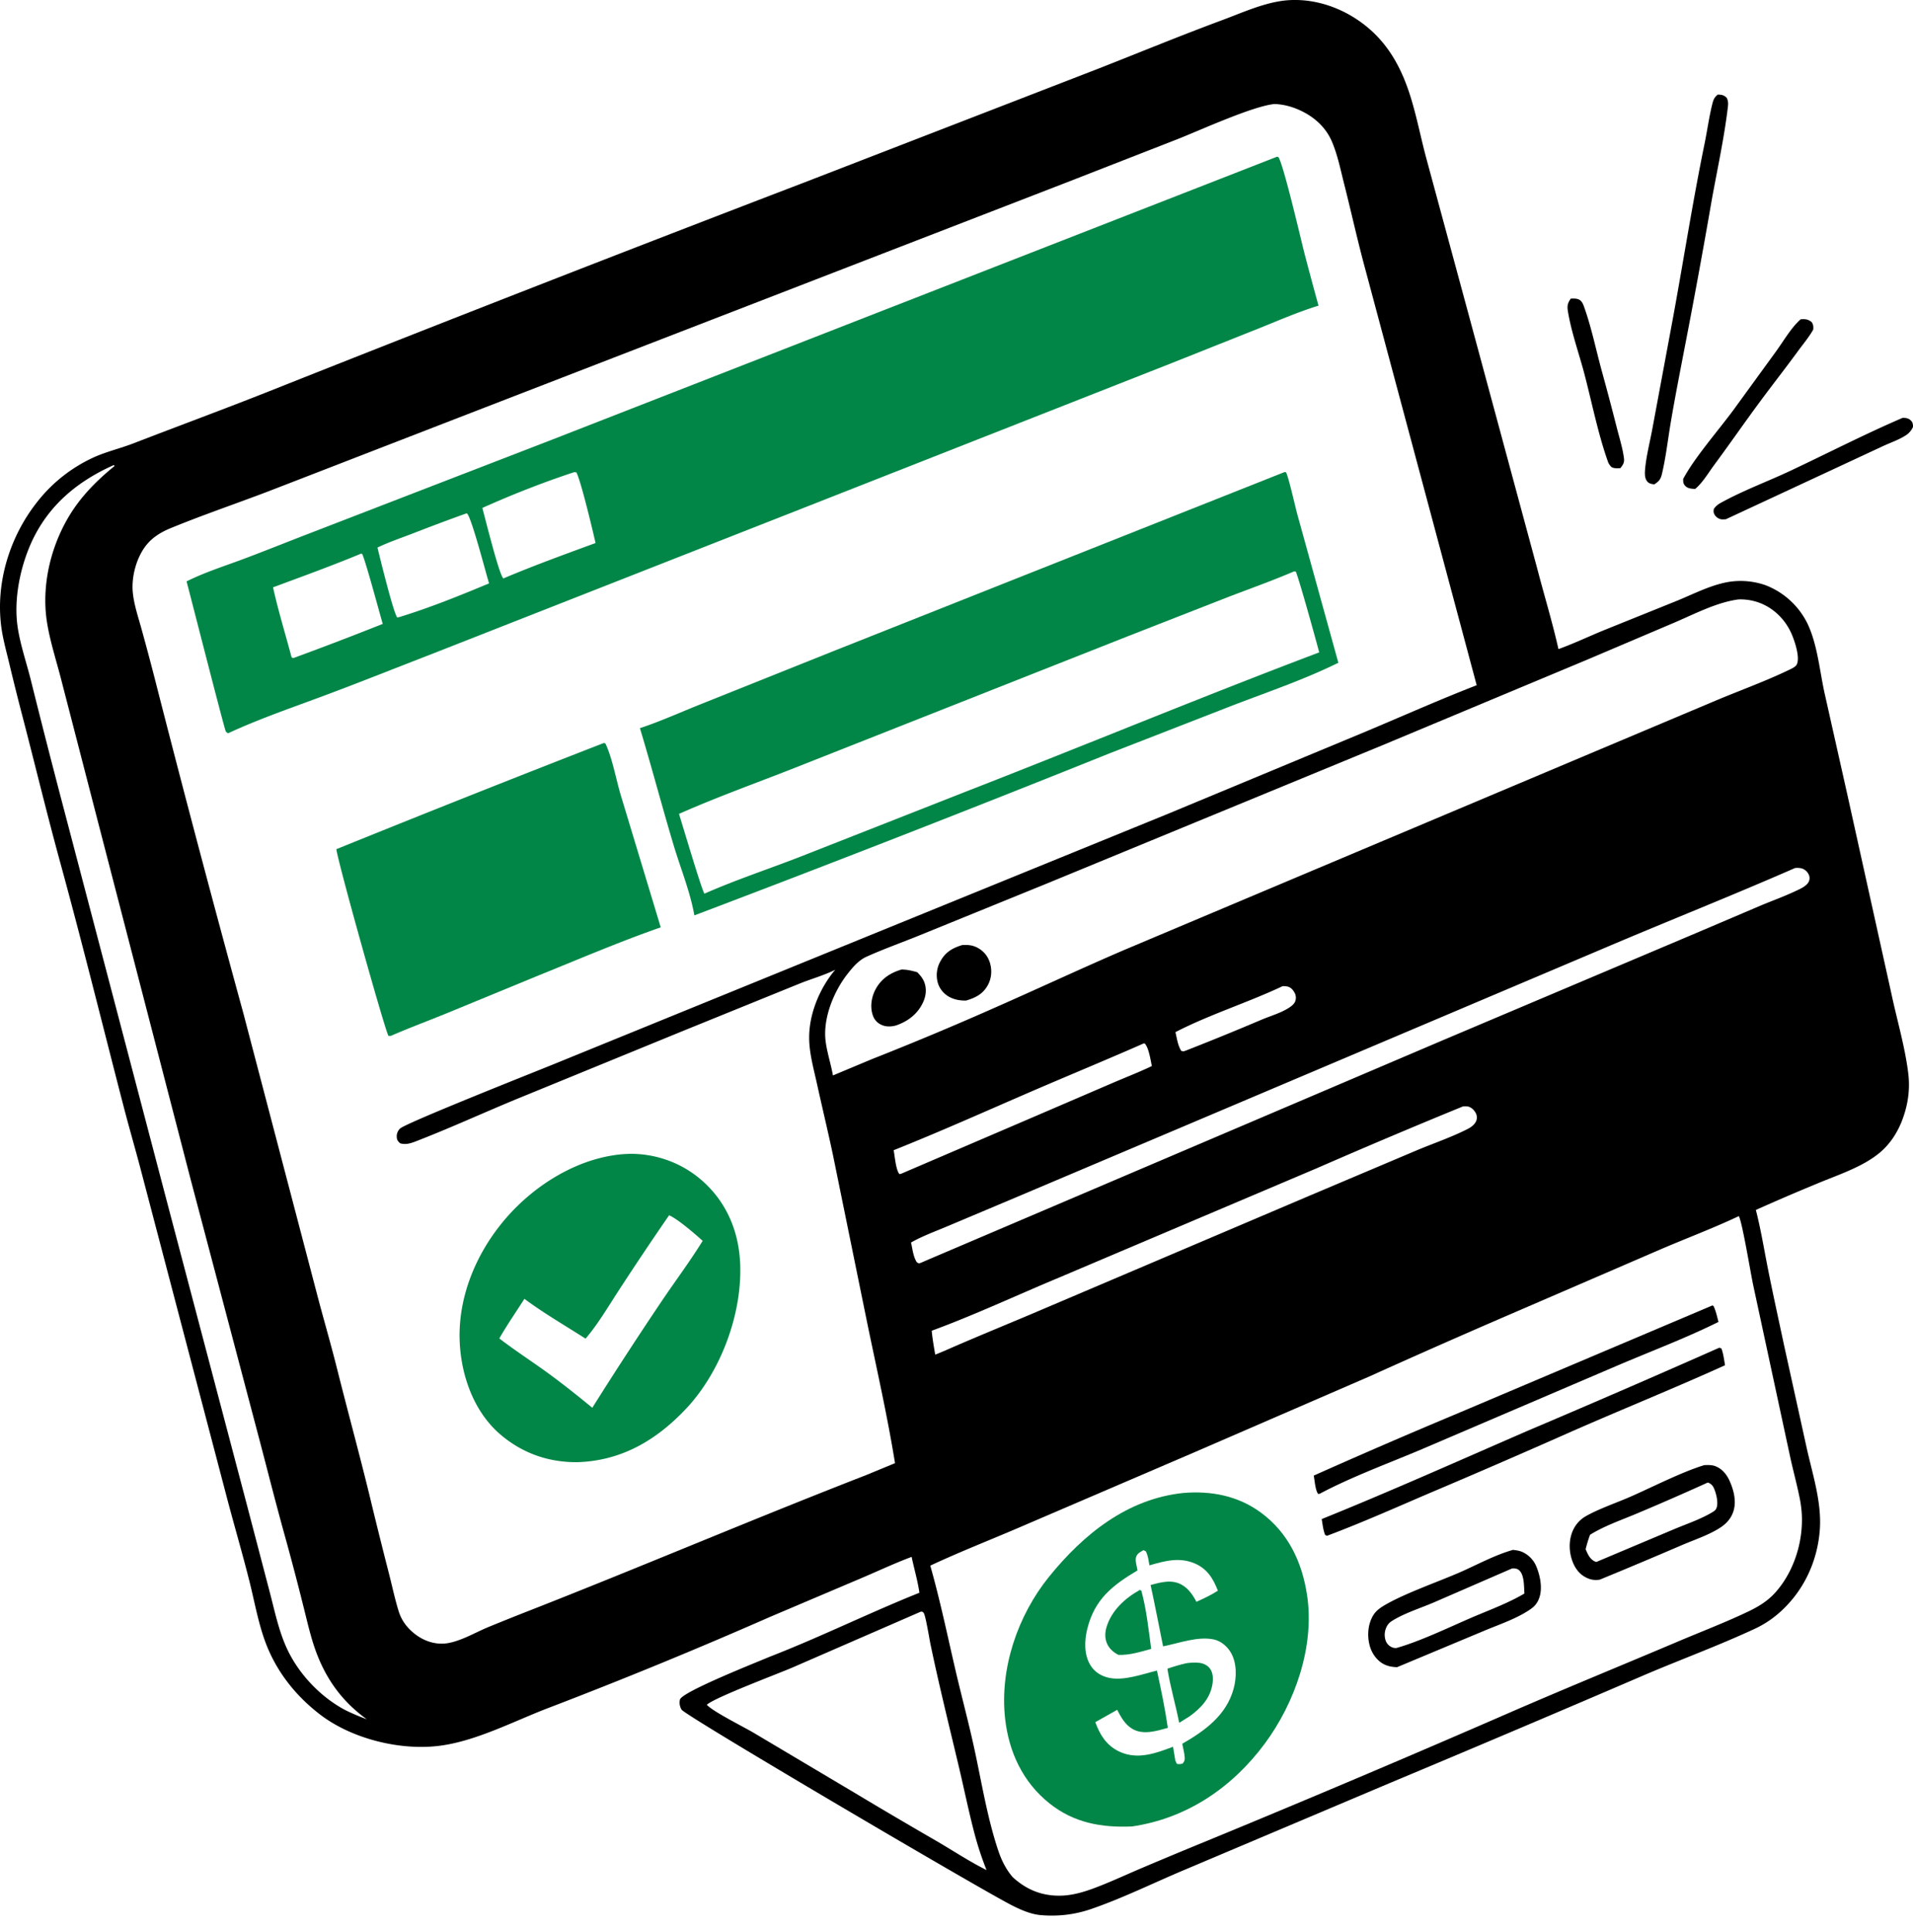
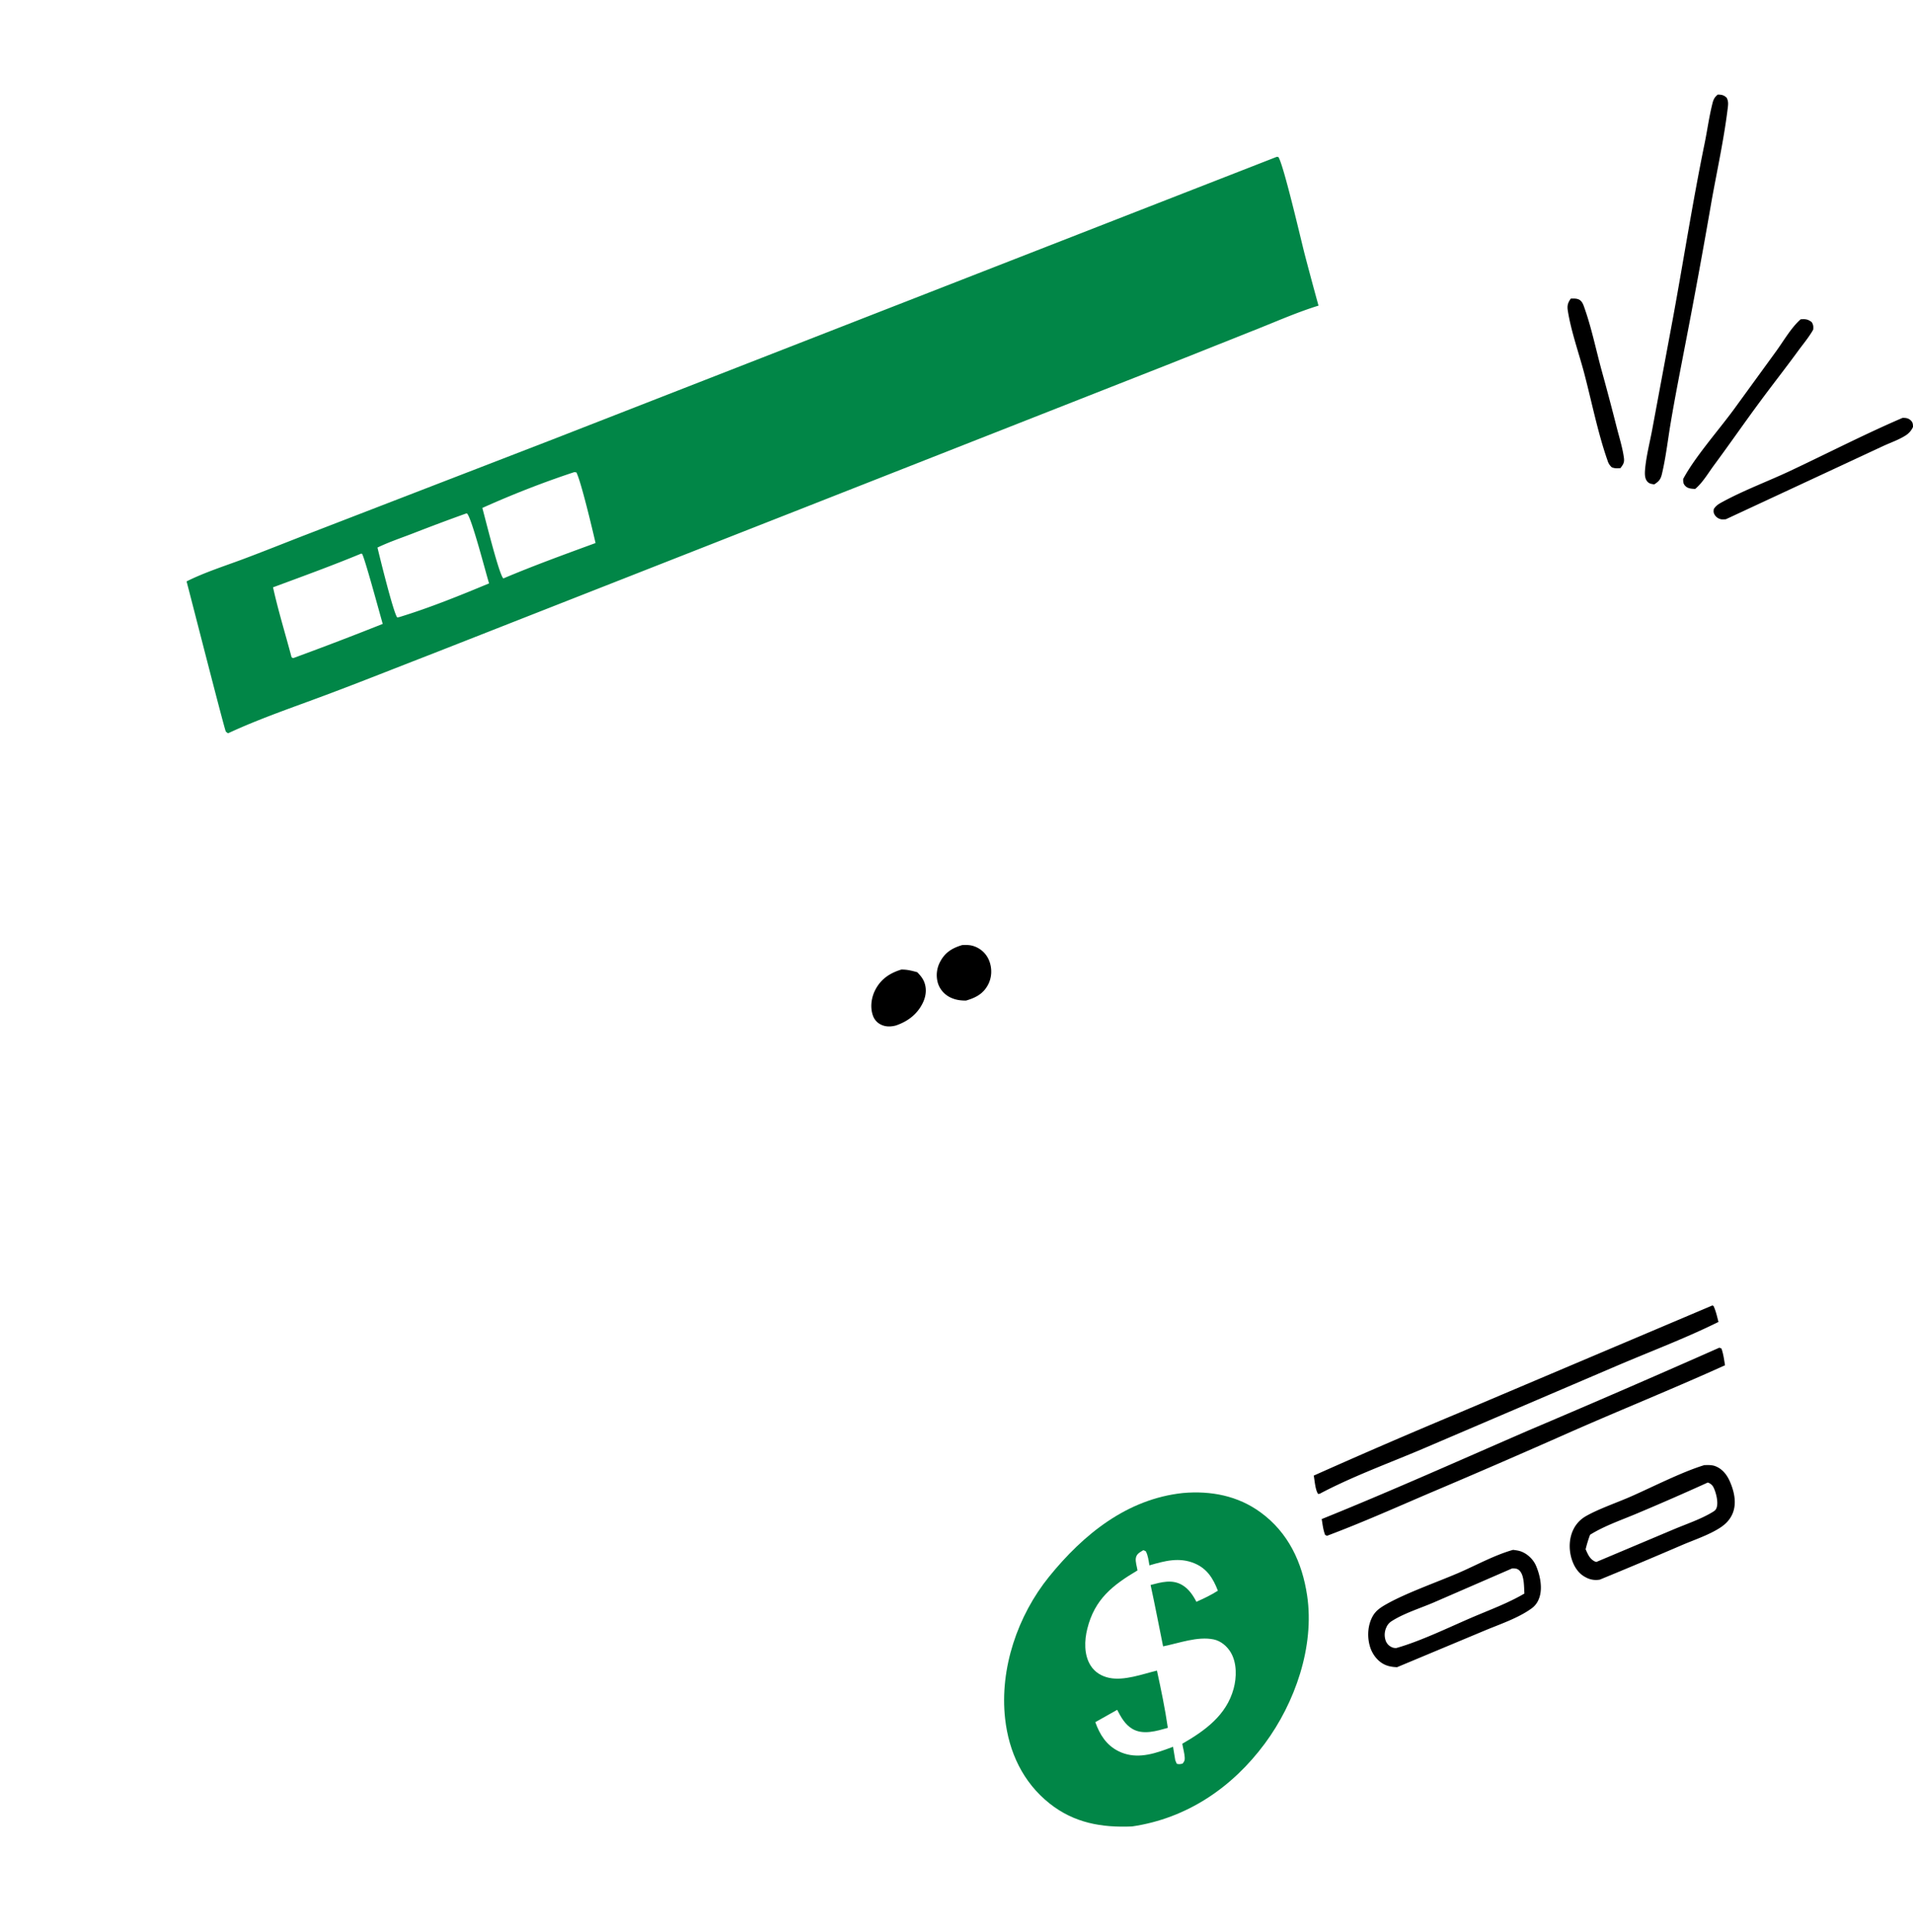
<svg xmlns="http://www.w3.org/2000/svg" width="102" height="103" fill="none">
-   <path fill="#000" d="M48.607 83.018c-.907.339-1.796.758-2.688 1.136l-4.865 2.066a262.674 262.674 0 0 1-11.914 4.892c-1.797.697-3.762 1.722-5.669 1.974-2.112.279-4.705-.36-6.402-1.66-1.276-.978-2.283-2.233-2.87-3.736-.418-1.07-.622-2.275-.904-3.39-.366-1.453-.788-2.891-1.171-4.34L7.508 62.38c-.293-1.12-.62-2.232-.91-3.353C5.473 54.685 4.399 50.325 3.214 46c-.682-2.49-1.288-4.991-1.934-7.49a144.76 144.76 0 0 1-.804-3.206c-.155-.643-.337-1.296-.417-1.952-.283-2.322.469-4.736 1.904-6.561a8.093 8.093 0 0 1 3.024-2.398c.68-.31 1.433-.483 2.132-.754 2.42-.936 4.853-1.83 7.264-2.788A2469.3 2469.3 0 0 1 42.89 9.728L58.565 3.66c2.192-.86 4.367-1.758 6.574-2.576 1.08-.4 2.199-.92 3.349-1.055 1.31-.142 2.648.231 3.753.936 1.202.767 1.995 1.79 2.56 3.086.6 1.377.858 2.94 1.248 4.388l2.273 8.392 3.654 13.531c.37 1.42.798 2.817 1.12 4.25.805-.29 1.59-.663 2.382-.99l3.88-1.564c.885-.357 1.817-.85 2.762-1.02a4.025 4.025 0 0 1 1.99.157 4.146 4.146 0 0 1 2.28 2.092c.509 1.087.633 2.465.886 3.634l1.219 5.43 2.358 10.655c.296 1.395.732 2.853.898 4.265.098.836-.023 1.647-.318 2.435-.257.683-.652 1.297-1.216 1.766-.92.766-2.226 1.177-3.32 1.637-1.099.453-2.19.922-3.276 1.409.263 1.02.432 2.068.637 3.101.27 1.361.57 2.72.859 4.077l1.198 5.44c.314 1.435.822 2.94.717 4.42-.125 1.745-.9 3.365-2.236 4.505a5.415 5.415 0 0 1-1.286.816c-1.872.868-3.841 1.594-5.744 2.402a1481.088 1481.088 0 0 1-13.715 5.82l-10.857 4.592c-1.663.698-3.337 1.528-5.042 2.113a6.384 6.384 0 0 1-1.318.298 6.624 6.624 0 0 1-1.351.017c-.514-.045-1.063-.284-1.52-.516-1.708-.868-17.387-10.09-17.62-10.437a.717.717 0 0 1-.088-.542c.13-.424 4.141-2.005 4.79-2.283 2.693-1.045 5.295-2.337 7.978-3.411-.092-.637-.283-1.282-.416-1.913Zm19.36-77.472c-1.123.094-3.968 1.393-5.161 1.866l-6.021 2.35L24.48 22.26l-10.159 3.936c-1.738.663-3.51 1.263-5.23 1.97-.483.2-.927.462-1.264.87-.543.656-.827 1.7-.747 2.546.063.669.307 1.37.482 2.017.295 1.064.577 2.131.847 3.202a1056.278 1056.278 0 0 0 4.569 17.237L16.87 68.88c.357 1.374.758 2.733 1.103 4.11.57 2.275 1.192 4.54 1.746 6.817.333 1.385.678 2.768 1.032 4.148.167.655.31 1.335.512 1.98.149.474.442.862.829 1.171.493.394 1.114.611 1.748.517.718-.108 1.48-.56 2.15-.843.737-.303 1.476-.6 2.218-.89 6.006-2.355 11.944-4.89 17.957-7.227l1.557-.643c-.4-2.482-.961-4.954-1.47-7.416l-1.84-9.02c-.268-1.266-.572-2.523-.85-3.785-.175-.801-.417-1.643-.418-2.467-.002-1.168.463-2.376 1.145-3.312.078-.107.16-.21.247-.31l-.075.036c-.604.29-1.259.468-1.878.723l-6.202 2.518-8.954 3.667c-1.76.732-3.507 1.532-5.284 2.217-.27.103-.522.177-.805.093-.124-.11-.18-.183-.184-.353a.56.56 0 0 1 .174-.43c.29-.295 7.363-3.093 8.198-3.436L62.265 43.4l10.489-4.362c1.988-.834 3.973-1.72 5.982-2.5l-5.907-22.063c-.424-1.54-.766-3.113-1.159-4.663-.19-.75-.346-1.537-.648-2.25-.278-.658-.769-1.162-1.384-1.514-.5-.287-1.094-.484-1.671-.5ZM6.063 24.801c-2.115.944-3.726 2.368-4.575 4.568-.481 1.248-.744 2.747-.545 4.08.14.933.47 1.89.7 2.808.537 2.16 1.089 4.319 1.654 6.473l5.513 21 4.39 16.648 1.182 4.516c.26.988.475 2.041.899 2.973.627 1.38 1.806 2.625 3.148 3.33.37.18.74.336 1.127.479-1.251-.902-2.1-2.034-2.656-3.473-.321-.829-.51-1.716-.73-2.576a147.652 147.652 0 0 0-.982-3.731c-.523-1.878-.993-3.767-1.494-5.65l-3.519-13.318-4.947-19.09-1.934-7.48c-.262-1.047-.618-2.106-.787-3.17-.345-2.167.314-4.563 1.612-6.319.557-.753 1.259-1.43 1.987-2.018-.026-.049-.008-.037-.043-.05Zm86.632 7.162c-1.194.156-2.417.817-3.528 1.283l-4.524 1.923-10.904 4.558-17.876 7.367-6.76 2.752c-.965.394-1.962.746-2.911 1.174-.416.188-.74.575-1.016.93-.731.94-1.308 2.366-1.154 3.573.078.611.282 1.214.39 1.823l2.074-.868c2.22-.876 4.42-1.797 6.602-2.765 2.286-1.007 4.554-2.068 6.848-3.055L84.83 40.162l6.719-2.832c1.265-.53 2.58-1.003 3.815-1.597.134-.064.371-.164.438-.3.183-.374-.1-1.211-.255-1.583-.307-.74-.896-1.362-1.64-1.67a2.89 2.89 0 0 0-1.21-.217Zm3.014 14.323c-3.353 1.47-6.764 2.82-10.133 4.254L63.35 59.96l-9.176 3.886-3.616 1.524c-.658.28-1.362.533-1.983.884.081.345.116.77.317 1.062l.112.054c.105-.038.205-.076.305-.125l27.64-11.784 13.533-5.727 3.413-1.454c.6-.25 1.217-.472 1.805-.748.241-.113.624-.268.743-.52a.435.435 0 0 0-.01-.392.602.602 0 0 0-.389-.32 1.04 1.04 0 0 0-.335-.014Zm-27.322 6.3c-1.868.883-3.882 1.505-5.713 2.45.08.339.124.704.311 1 .139.044.151.015.283-.03a152.67 152.67 0 0 0 3.996-1.632c.45-.19.953-.333 1.373-.582.158-.093.36-.224.425-.404a.549.549 0 0 0-.048-.474c-.082-.147-.194-.265-.362-.308a.997.997 0 0 0-.265-.02Zm-7.396 3.048c-2.008.885-4.038 1.72-6.052 2.59-2.423 1.049-4.838 2.13-7.29 3.109.064.325.111 1.018.302 1.27l.082-.008 6.921-2.969 4.327-1.861c.71-.307 1.44-.587 2.136-.92-.07-.31-.159-.966-.377-1.198l-.049-.013Zm17.023 3.36a368.762 368.762 0 0 0-7.79 3.294L56.49 68.115c-2.263.943-4.513 2-6.812 2.844.041.43.114.85.188 1.275l.506-.208c1.76-.777 3.543-1.492 5.31-2.25l14.177-6.033 5.652-2.392c.91-.383 1.852-.698 2.735-1.146.19-.096.396-.244.472-.453a.516.516 0 0 0-.068-.46c-.088-.139-.234-.266-.4-.293-.077-.012-.159-.006-.236-.004Zm14.7 5.853c-1.376.65-2.806 1.184-4.203 1.785l-8.357 3.61a468.153 468.153 0 0 0-7.088 3.132l-9.42 4.083-9.35 4.014c-1.557.668-3.16 1.295-4.694 2.013.518 1.821.904 3.68 1.332 5.524.322 1.39.695 2.769 1 4.162.396 1.81.698 3.726 1.284 5.483.177.532.406 1.002.77 1.433.758.702 1.63 1.041 2.667.993.559-.026 1.119-.188 1.641-.381.841-.311 1.663-.696 2.488-1.048a292.108 292.108 0 0 1 3.593-1.498 871.592 871.592 0 0 0 16.248-6.887c2.938-1.276 5.908-2.49 8.858-3.74 1.246-.529 2.527-1.017 3.746-1.6.55-.264 1.029-.558 1.438-1.016.997-1.118 1.496-2.739 1.4-4.224a6.172 6.172 0 0 0-.126-.884c-.146-.71-.337-1.41-.491-2.118l-1.97-9.152c-.14-.656-.583-3.36-.766-3.684Zm-43.613 21.09-6.863 2.987c-.792.34-4.15 1.6-4.55 1.98.309.354 1.951 1.173 2.48 1.484l5.327 3.167c1.487.893 2.983 1.773 4.485 2.64.863.506 1.73 1.08 2.622 1.523a16.955 16.955 0 0 1-.627-1.888c-.325-1.23-.578-2.481-.872-3.718-.513-2.156-1.046-4.306-1.498-6.475-.05-.245-.25-1.48-.353-1.629-.02-.03-.053-.047-.08-.071h-.071Z" />
  <path fill="#000" d="M88.206 25.827c-.162-.019-.297-.04-.398-.184-.115-.16-.11-.393-.096-.58.058-.738.273-1.534.404-2.27l1.094-5.88c.563-3.075 1.045-6.17 1.673-9.234.147-.715.245-1.453.423-2.16.054-.217.109-.33.282-.475.207.003.322.021.476.167.098.187.084.336.06.54-.198 1.636-.558 3.28-.852 4.902a386.15 386.15 0 0 1-1.456 7.931c-.252 1.315-.512 2.632-.734 3.952-.153.907-.257 1.846-.47 2.741-.067.285-.161.394-.406.55Z" />
  <path fill="#018647" d="M9.948 31.002c.942-.473 1.983-.804 2.971-1.172 1.155-.431 2.298-.893 3.449-1.337l13.067-5.049L68.078 8.362l.086.012c.28.425 1.207 4.427 1.398 5.172.24.919.487 1.836.74 2.752-1.052.324-2.08.77-3.101 1.18l-4.748 1.892-19.58 7.703-19.838 7.796c-1.891.732-3.775 1.486-5.674 2.196-1.732.649-3.517 1.253-5.193 2.033-.01-.003-.022-.003-.03-.008a2.334 2.334 0 0 1-.096-.078c-.07-.104-1.88-7.21-2.094-8.01Zm20.674-5.827c-1.645.54-3.325 1.2-4.904 1.91.15.543.91 3.63 1.124 3.758 1.613-.684 3.268-1.283 4.913-1.887-.152-.665-.783-3.326-1.024-3.768l-.109-.013Zm-5.754 2.201c-.966.346-1.926.706-2.881 1.079-.62.237-1.262.455-1.86.742.124.523.855 3.5 1.054 3.727l.112-.02c1.614-.493 3.224-1.146 4.784-1.796-.17-.55-.915-3.438-1.166-3.718l-.043-.014Zm-5.617 2.147c-1.545.64-3.125 1.214-4.693 1.795.278 1.255.66 2.49.989 3.732.095.046.05.046.129.028a187.706 187.706 0 0 0 4.731-1.81c-.137-.465-.994-3.648-1.107-3.74l-.05-.005Z" />
  <path fill="#000" d="M86.398 24.963c-.168.008-.3.022-.46-.047a.76.76 0 0 1-.226-.363c-.507-1.439-.843-3.126-1.233-4.614-.289-1.101-.71-2.26-.885-3.38-.042-.267.004-.417.16-.637.158-.003.348-.016.483.08.134.096.183.242.235.389.386 1.083.623 2.253.927 3.365.279 1.01.547 2.023.805 3.04.134.528.31 1.081.382 1.621.033.251-.04.356-.188.546Zm3.986 1.109c-.189-.012-.387-.014-.528-.163-.113-.12-.11-.216-.11-.369.612-1.153 1.894-2.606 2.703-3.71l2.266-3.117c.39-.54.8-1.254 1.296-1.687.25-.019.387-.007.59.152.091.156.09.224.079.398-.226.4-.53.76-.802 1.131-.673.922-1.378 1.818-2.055 2.735-.824 1.116-1.613 2.256-2.437 3.37-.295.4-.62.952-1.002 1.26Zm1.636 1.617c-.08.004-.171.014-.249.001a.525.525 0 0 1-.337-.225c-.076-.13-.074-.176-.056-.317.12-.203.298-.295.5-.404 1.144-.618 2.4-1.083 3.578-1.637 1.993-.938 3.962-1.953 5.984-2.823.183-.005.323.013.457.15.099.1.102.204.103.334a1.05 1.05 0 0 1-.443.482c-.346.213-.762.357-1.133.527l-2.29 1.067-6.114 2.845Z" />
-   <path fill="#018647" d="M34.12 38.828c1.083-.356 2.156-.845 3.217-1.267l7.121-2.85 24.035-9.54.073.01c.127.191.508 1.89.607 2.249l2.187 7.91c-1.754.867-3.674 1.527-5.501 2.223l-6.705 2.611a1210.214 1210.214 0 0 1-22.13 8.637c-.224-1.268-.743-2.524-1.112-3.759-.619-2.068-1.167-4.158-1.792-6.224Zm34.882-8.36c-1.18.504-2.391.934-3.588 1.394l-5.277 2.064-17.316 6.843c-2.197.878-4.456 1.67-6.618 2.63.135.414 1.246 4.176 1.36 4.253 1.659-.734 3.398-1.304 5.089-1.961l8.883-3.493c6.276-2.442 12.505-5.029 18.804-7.411-.122-.48-1.132-4.13-1.253-4.313l-.084-.006ZM17.934 45.281c4.74-1.92 9.495-3.809 14.263-5.663l.082.027c.363.75.57 1.92.821 2.759l2.13 7.044c-2.253.788-4.464 1.738-6.677 2.632l-4.699 1.936c-.988.405-1.991.775-2.97 1.201-.076.031-.094.026-.172.015-.16-.207-2.652-9.077-2.778-9.95Z" />
  <path fill="#000" d="M51.507 53.354c-.309 0-.581-.038-.86-.18a1.27 1.27 0 0 1-.636-.742 1.512 1.512 0 0 1 .137-1.185c.264-.48.647-.701 1.155-.853.3-.015.523-.005.795.131.333.167.568.447.68.803.123.39.095.822-.098 1.184-.26.49-.665.693-1.173.842Zm-3.74 1.329c-.25.065-.506.078-.748-.026a.84.84 0 0 1-.477-.506c-.16-.45-.081-.978.14-1.392.305-.57.776-.876 1.378-1.059.302-.004.557.061.846.141.162.164.303.33.383.55.134.367.078.755-.092 1.1-.296.602-.807.98-1.43 1.192Z" />
-   <path fill="#018647" d="M30.796 77.968c-1.527.015-2.916-.463-4.09-1.455-1.366-1.154-2.05-2.964-2.18-4.71-.187-2.504.827-4.964 2.448-6.841 1.55-1.795 3.867-3.234 6.266-3.42l.105-.006a5.593 5.593 0 0 1 1.145.053 5.768 5.768 0 0 1 1.639.501 5.73 5.73 0 0 1 1.418.964c1.25 1.16 1.858 2.683 1.92 4.375.098 2.677-1.05 5.734-2.883 7.684-1.583 1.684-3.44 2.778-5.788 2.855Zm4.881-13.167a180.897 180.897 0 0 0-2.681 4.002c-.564.862-1.104 1.796-1.775 2.578-1.082-.694-2.229-1.357-3.26-2.123-.445.7-.927 1.392-1.338 2.112.677.519 1.39.997 2.09 1.487.994.694 1.931 1.44 2.868 2.21a214.561 214.561 0 0 1 3.708-5.698c.72-1.068 1.5-2.106 2.177-3.203-.406-.368-1.317-1.155-1.789-1.365Z" />
  <path fill="#000" d="M70.05 78.683a348.858 348.858 0 0 1 7.683-3.322l13.575-5.752.06.035c.124.27.186.56.26.846-1.762.872-3.62 1.569-5.427 2.342l-10.313 4.412c-1.831.779-3.762 1.475-5.52 2.407l-.086.012c-.153-.214-.183-.712-.233-.98Zm.422 2.319c3.711-1.5 7.374-3.14 11.044-4.735a696.459 696.459 0 0 0 10.16-4.405l.111.046c.103.287.14.592.19.892-2.786 1.262-5.619 2.4-8.415 3.636a477.116 477.116 0 0 1-7.398 3.206c-1.786.766-3.564 1.558-5.384 2.242-.064.007-.02.007-.125-.037-.105-.267-.135-.563-.183-.845Zm14.831 3.228a1.12 1.12 0 0 1-.758-.126c-.382-.193-.618-.568-.742-.967-.166-.532-.147-1.141.118-1.638a1.65 1.65 0 0 1 .64-.654c.654-.377 1.648-.718 2.367-1.033 1.198-.525 2.737-1.32 3.945-1.687.198-.005.395-.016.584.055.367.14.61.442.767.792.24.534.391 1.183.153 1.743-.136.32-.369.558-.658.746-.599.39-1.386.648-2.045.931a278.391 278.391 0 0 1-4.371 1.838Zm5.755-5.177c-1.252.568-2.512 1.12-3.78 1.652-.821.347-1.743.661-2.497 1.134a6.77 6.77 0 0 0-.236.773c.119.268.222.53.507.656.021.01.044.013.065.02l4.1-1.728c.687-.291 1.49-.556 2.122-.947.085-.053.144-.1.182-.196.118-.29-.022-.826-.153-1.097a.516.516 0 0 0-.31-.267Z" />
  <path fill="#018647" d="M60.36 97.392c-1.623.07-3.089-.187-4.393-1.222-1.426-1.131-2.176-2.743-2.375-4.526-.298-2.668.668-5.498 2.344-7.57 1.827-2.256 4.158-4.147 7.143-4.463 1.482-.128 2.92.143 4.138 1.035 1.475 1.078 2.215 2.659 2.479 4.436.404 2.72-.65 5.721-2.258 7.892-1.74 2.348-4.163 3.992-7.079 4.418Zm.597-14.729c-.184.115-.352.186-.394.417-.035.192.061.466.088.659-1.326.789-2.282 1.53-2.675 3.105-.16.635-.185 1.402.178 1.972.226.356.58.567.988.653.798.166 1.767-.199 2.546-.388.22 1.014.432 2.026.58 3.054-.592.166-1.314.393-1.89.055-.39-.23-.61-.626-.81-1.017l-1.167.658c.238.662.585 1.224 1.238 1.549.83.412 1.683.209 2.505-.088.134-.048.268-.097.402-.148l.119.723.082.185c.122.03.186.02.306-.011.092-.109.124-.17.116-.316-.013-.243-.09-.5-.13-.742 1.21-.698 2.352-1.518 2.737-2.936.165-.605.178-1.37-.149-1.928-.195-.334-.532-.621-.916-.7-.855-.177-1.855.203-2.696.37-.221-1.091-.43-2.185-.666-3.273.568-.148 1.152-.32 1.696.009.34.205.569.543.747.889.395-.18.778-.356 1.144-.593-.248-.644-.571-1.174-1.237-1.455-.824-.348-1.603-.131-2.413.104-.045-.254-.071-.52-.192-.75-.044-.022-.088-.05-.137-.057Z" />
  <path fill="#000" d="M74.491 88.9c-.246-.011-.468-.042-.692-.154-.359-.179-.629-.546-.746-.924-.163-.526-.133-1.146.134-1.633.174-.318.453-.491.76-.664 1.031-.58 2.632-1.145 3.765-1.629.958-.409 1.966-.975 2.965-1.253.141.02.29.037.425.086.335.122.649.421.791.747.227.517.377 1.242.16 1.777a1.1 1.1 0 0 1-.388.511c-.725.529-1.74.86-2.566 1.209L74.49 88.9Zm6.141-5.27-4.194 1.822c-.725.31-1.608.583-2.261 1.009a.738.738 0 0 0-.264.331.937.937 0 0 0-.02.717.61.61 0 0 0 .403.355c.056.014.096.013.151.015 1.265-.356 2.75-1.075 3.975-1.604.938-.405 1.983-.784 2.859-1.303-.025-.344.001-.956-.259-1.22-.113-.115-.237-.123-.39-.121Z" />
-   <path fill="#018647" d="M59.626 88.242c-.232-.126-.44-.291-.566-.53-.158-.298-.156-.635-.06-.953.267-.885.992-1.545 1.777-1.979l.08.045c.27.982.387 2.09.523 3.1-.577.155-1.15.342-1.754.317Zm2.619.738c.333-.115.66-.21 1.004-.291.227-.032.482-.051.71-.02.204.026.425.128.55.297.176.235.182.555.138.833-.121.768-.62 1.288-1.224 1.724l-.55.342c-.188-.966-.472-1.91-.628-2.884Z" />
</svg>